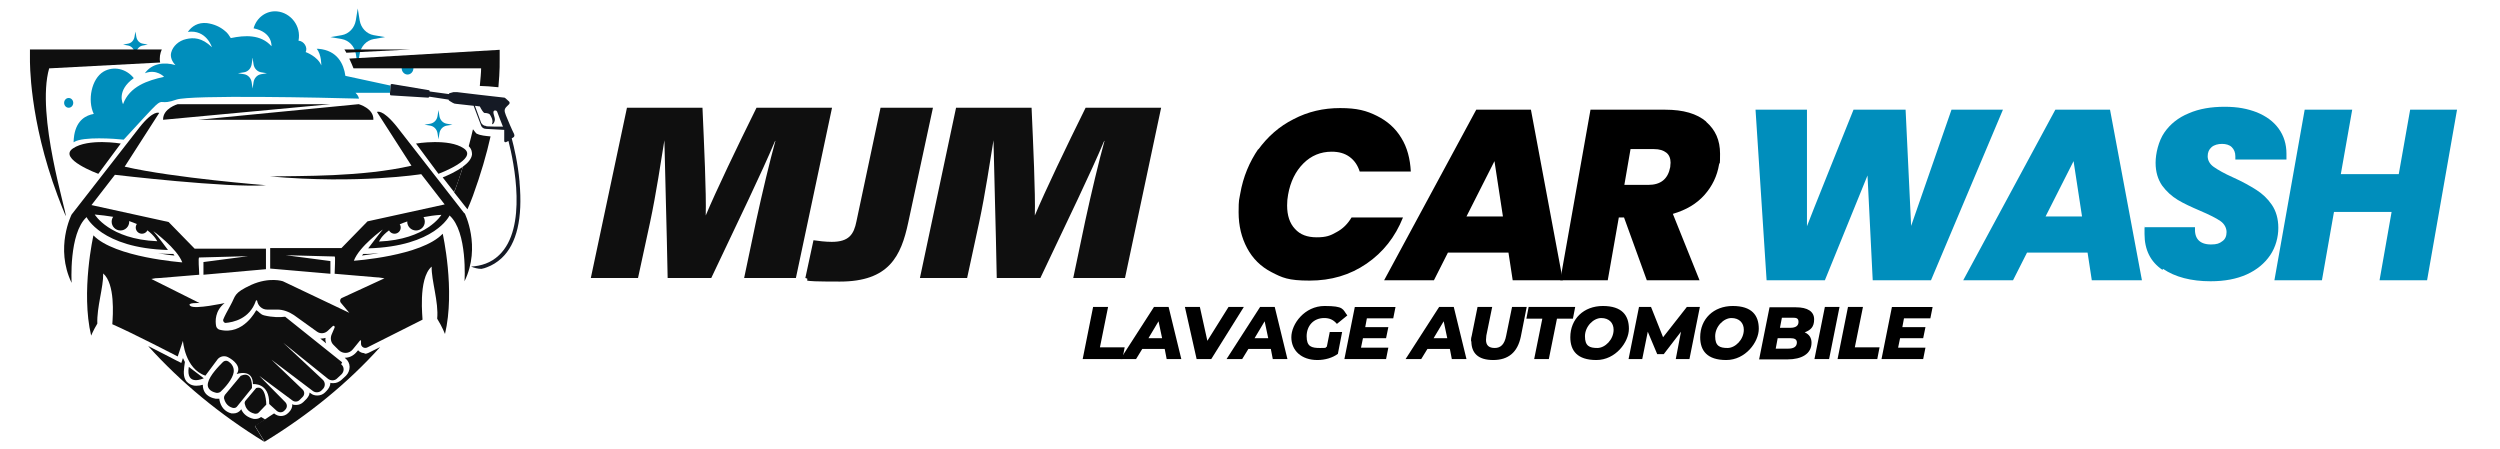
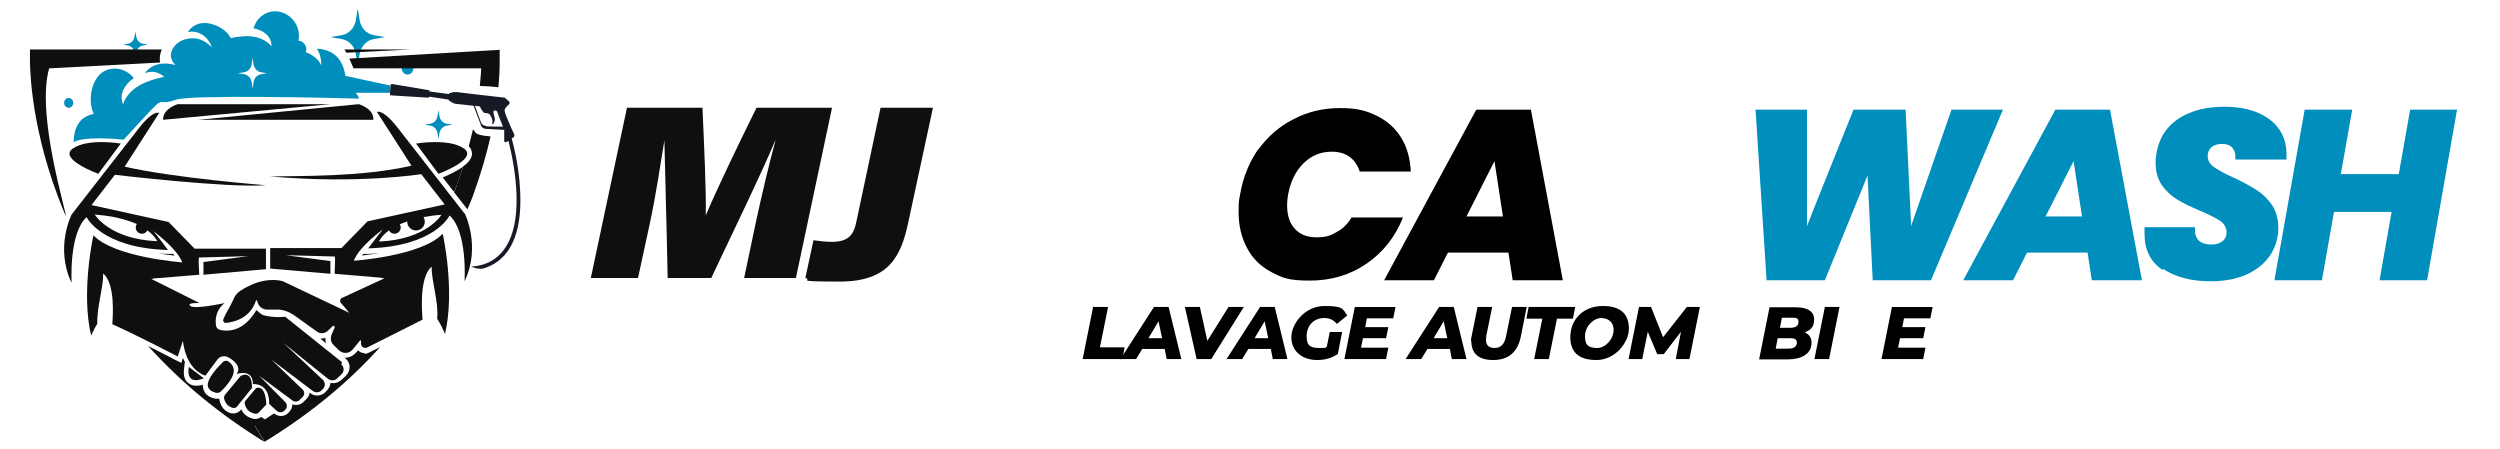
<svg xmlns="http://www.w3.org/2000/svg" id="Calque_2" data-name="Calque 2" version="1.1" viewBox="0 0 768 138">
  <defs>
    <style>
      .cls-1 {
        fill: #000;
      }

      .cls-1, .cls-2, .cls-3, .cls-4 {
        stroke-width: 0px;
      }

      .cls-2 {
        fill: #0f0f0f;
      }

      .cls-3 {
        fill: #151a25;
      }

      .cls-4 {
        fill: #008ebc;
      }
    </style>
  </defs>
  <g>
    <path class="cls-1" d="M386.5,46c2.9-4,6.5-7.2,10.9-9.4,4.4-2.3,9.1-3.4,14.3-3.4s8.1.8,11.3,2.4c3.2,1.6,5.7,3.8,7.5,6.8,1.8,2.9,2.7,6.4,2.9,10.3h-15.7c-.6-1.9-1.6-3.4-3.1-4.5s-3.3-1.6-5.5-1.6c-3.4,0-6.3,1.2-8.7,3.6s-4,5.6-4.7,9.6c-.2,1-.3,2.2-.3,3.3,0,3.1.8,5.5,2.4,7.2,1.6,1.8,3.8,2.6,6.7,2.6s4.2-.5,6.1-1.6c1.9-1,3.4-2.5,4.6-4.5h15.8c-2.4,6-6.1,10.7-11.2,14.2-5.1,3.5-10.9,5.2-17.5,5.2s-8.4-.9-11.7-2.6c-3.3-1.7-5.8-4.2-7.5-7.4-1.7-3.2-2.6-6.8-2.6-11s.2-3.8.5-5.7c.9-5.2,2.8-9.7,5.6-13.8Z" />
    <path class="cls-1" d="M463.4,77.6h-18.6l-4.3,8.5h-15.3l28.3-52.4h16.8l9.8,52.4h-15.4l-1.3-8.5ZM461.7,66.5l-2.6-17-8.6,17h11.2Z" />
-     <path class="cls-1" d="M524.1,37.4c2.9,2.5,4.3,5.7,4.3,9.8s-.1,2.4-.3,3.3c-.6,3.6-2.1,6.7-4.5,9.4-2.4,2.7-5.6,4.6-9.7,5.8l8.2,20.4h-16.2l-7-19.3h-1.6l-3.4,19.3h-14.6l9.3-52.4h23c5.5,0,9.7,1.2,12.6,3.7ZM499.1,56.8h7.2c3.9,0,6.1-1.8,6.8-5.5,0-.6.1-1,.1-1.3,0-1.3-.4-2.4-1.3-3.1s-2.1-1.1-3.8-1.1h-7.2l-1.9,11Z" />
    <path class="cls-4" d="M615.3,33.7l-22.1,52.4h-17.9l-1.6-32.2-13.1,32.2h-17.9l-3.4-52.4h15.8v35.8c-.1,0,14.3-35.8,14.3-35.8h16l1.7,35.7,12.4-35.7h15.8Z" />
    <path class="cls-4" d="M641.3,77.6h-18.6l-4.3,8.5h-15.3l28.3-52.4h16.8l9.8,52.4h-15.4l-1.3-8.5ZM639.6,66.5l-2.6-17-8.6,17h11.2Z" />
    <path class="cls-4" d="M664.3,82.9c-3.7-2.5-5.5-6.2-5.5-11s0-1.1.1-2.1h15.4c-.1,1.7.2,3,1,3.9.8.9,2.1,1.4,3.9,1.4s2.6-.3,3.5-1c.9-.6,1.3-1.6,1.3-2.8s-.6-2.5-1.9-3.4c-1.3-.9-3.3-1.9-6.1-3.1-2.8-1.2-5.2-2.3-7-3.4-1.8-1.1-3.4-2.5-4.8-4.4-1.3-1.9-2-4.2-2-7s.9-6.7,2.7-9.3c1.8-2.6,4.3-4.6,7.5-5.9,3.2-1.4,6.9-2,11-2s7,.6,9.9,1.7c2.9,1.2,5.1,2.8,6.7,5,1.6,2.2,2.4,4.8,2.4,7.7s0,1.4,0,1.8h-15.7c0-.2,0-.6,0-1,0-1.2-.4-2.1-1.1-2.8-.7-.7-1.8-1-3-1s-2.4.3-3.2,1c-.8.7-1.2,1.6-1.2,2.8s.6,2.4,1.9,3.3c1.3.9,3.2,2,5.9,3.2,2.9,1.3,5.2,2.6,7.1,3.8,1.9,1.2,3.5,2.7,4.8,4.6,1.3,1.9,2,4.3,2,7.1s-.8,5.9-2.5,8.4c-1.7,2.5-4.1,4.5-7.2,5.9-3.1,1.4-6.8,2.1-11.1,2.1-6,0-10.9-1.3-14.6-3.8Z" />
    <path class="cls-4" d="M754.8,33.7l-9.2,52.4h-14.6l3.7-21h-17.7l-3.7,21h-14.6l9.3-52.4h14.6l-3.5,19.8h17.8l3.5-19.8h14.6Z" />
  </g>
  <g>
    <g>
      <path class="cls-4" d="M29.8,51.8c0,.2-.2.3-.2.5.7-.8,1.5-1.6,2.3-2.6-.9.6-1.7,1.4-2.1,2.1ZM120,26.3l-13.9-3c-.5-3.7-2.5-7.8-8.2-8.3-.2,0-.4,0-.6,0,1.5,1.8,1.4,5.1,1.4,5.1-1.1-2.8-4.8-4.1-4.8-4.1.7-1.4-.5-3.4-2.2-3.5.9-4.5-2.4-8.6-6.6-9-3.3-.3-6.3,1.9-7.2,5.2,5.9,1.2,5.5,5.5,5.5,5.5-3.3-3.7-8.2-3.4-12.5-2.5-.5-.8-1-1.6-1.8-2.2-1.5-1.3-3.4-2.1-5.5-2.4-2.8-.3-4.7,1-5.9,2.7,5.7-.8,7.4,4.7,7.4,4.7-3.1-3-5.7-3-7.9-2.5-2.3.5-4.1,2.2-4.6,4.1-.4,1.4.3,2.9,1.3,3.9-3.4-1-7.2-.6-9.4,2.5,3.6-1.4,5.9,1.1,5.9,1.1-5,1.1-10.6,2.9-12.6,8.4,0,0-2.2-4.1,3.3-8-2.3-2.9-6.2-3.8-9.3-2-3.7,2.2-5,8.8-3,13-2.3.4-5.2,1.8-6,6.5-.1.8-.2,1.5-.2,2.2,0,0,.1,0,.2-.1,2.8-1.7,12.5-1,15.2-.7h0c4.5-4.9,8.7-9.5,9.8-10.5,2.4-2.2,1.4,0,6.4-1.8,4.3-1.5,46.1-.6,56.1-.3-.2-.8-.6-1.3-1.1-1.8h10.6s.2-2.2.2-2.2ZM82,22.5l-1.8.3c-1.2.2-2.1,1.2-2.3,2.4l-.3,2-.3-2c-.2-1.2-1.1-2.2-2.3-2.4l-1.9-.3,1.9-.3c1.2-.2,2.1-1.2,2.3-2.4l.2-1.3v-.7c.1,0,.2.7.2.7l.2,1.3c.2,1.2,1.1,2.2,2.3,2.4l1.8.3h0s0,0,0,0Z" />
      <path class="cls-4" d="M125.2,19.1c-1,0-1.8.9-1.8,1.9s.8,1.9,1.8,1.9,1.8-.9,1.8-1.9-.8-1.9-1.8-1.9Z" />
      <path class="cls-4" d="M21.1,30.1c-.8,0-1.4.7-1.4,1.5s.6,1.5,1.4,1.5,1.4-.7,1.4-1.5-.6-1.5-1.4-1.5Z" />
      <path class="cls-4" d="M109.3,16.5l.6,3.7.6-3.7c.4-2.3,2.1-4.1,4.3-4.5l3.5-.6-3.5-.6c-2.2-.4-3.9-2.2-4.3-4.5l-.6-3.7-.6,3.7c-.4,2.3-2.1,4.1-4.3,4.5l-3.5.6,3.5.6c2.2.4,3.9,2.2,4.3,4.5Z" />
      <path class="cls-4" d="M41.3,16l.3,1.7.3-1.7c.2-1,.9-1.8,1.9-2l1.6-.3-1.6-.3c-1-.2-1.7-1-1.9-2l-.3-1.7-.3,1.7c-.2,1-.9,1.8-1.9,2l-1.6.3,1.6.3c1,.2,1.7,1,1.9,2Z" />
      <path class="cls-4" d="M137.2,38c-1.1-.2-2-1.1-2.2-2.3l-.3-1.9-.3,1.9c-.2,1.2-1.1,2.1-2.2,2.3l-1.8.3,1.8.3c1.1.2,2,1.1,2.2,2.3l.3,1.9.3-1.9c.2-1.2,1.1-2.1,2.2-2.3l1.8-.3-1.8-.3Z" />
    </g>
    <path class="cls-3" d="M159.6,55.8c-.5-5.6-1.7-10.7-2.4-13.3l.5-.3c.2-.1.5-.5.2-1.1-.4-.7-2-4.4-2.5-5.7-.1-.3-.2-.6-.3-.9-.2-.6,0-1.2.4-1.6l.9-.9c.2-.2.2-.6,0-.8l-1.1-1c0,0-.2-.1-.3-.2l-7.9-.9-6.7-.8c-.4,0-.7,0-1.1,0l-1.1.3c-.1,0-.3.1-.3.3l-5.9-.8c0-.2-.1-.4-.3-.4l-11.3-1.9c-.2,0-.4.1-.4.3v.2s0,.1,0,.1l-.2,2.2v.3s0,0,0,0c0,.2.1.4.3.4l11.4.7c.2,0,.3-.1.4-.3l5.9.9c0,.1.1.3.3.4l1,.6c.3.2.7.3,1,.3l5.4.6,2.3,6.1c.2.6.8,1,1.6,1l5.5.3s0,0,0,0c0,0,0,.2,0,.4,0,.2,0,2.6,0,2.9,0,0,0,.1,0,.1,0,.4.4.5.7.3l.6-.3c1.7,6.6,5.9,26.8-2.9,35.1-2.5,2.4-5.5,3.3-8.6,3.5,0,0,0,0,0,0,1,.4,2.1.7,3.2.7.6-.1,1.2-.3,1.7-.5,1.6-.6,3.1-1.5,4.5-2.8,4.7-4.4,6.5-12.3,5.5-23.3ZM149.4,38.7c-.7,0-1.3-.4-1.6-1l-1.9-5.2,1.5.2c.5,1,1.1,1.9,1.4,2,.2,0,1.3,0,1.7.5.1.2,1.1,1.6.7,2.7-.2.5.4.2.6-.3.3-.7.3-1,0-2-.3-1-.3-1.4,0-1.6.2-.1.8-.2,1,.5.3.9,1.2,3.1,1.7,4.4-1.6,0-3.7,0-5.1-.1Z" />
  </g>
  <g id="Layer_1" data-name="Layer 1">
    <path class="cls-2" d="M68.5,111.2c.4-.4,1.1-.5,1.6-.2.8.5,1.9,1.6,1.7,3.3-.3,2.2-2.9,5-4,6-.3.3-.8.4-1.2.4-1.1-.2-3.2-.9-2.7-3.1.5-2.3,3.4-5.2,4.7-6.5h0Z" />
    <path class="cls-2" d="M74,115.4l-4.9,5.9c-.2.3-.3.6-.3,1,.2.9.8,2.5,2.7,3,.5.1,1,0,1.3-.4l4.6-5.7s.4-5.4-3.3-3.8h0Z" />
    <path class="cls-2" d="M78.7,119.2l-3.2,3.8c-.3.3-.4.7-.3,1.1.2.9.8,2.5,3.1,3,.4,0,.9,0,1.2-.4l2.3-2.4s0-6.1-3.1-5.1h0Z" />
    <path class="cls-2" d="M58,112.7l4.6,3.5s-5.6,2.7-4.6-3.5Z" />
    <path class="cls-2" d="M127.8,44.1l6.9,9.3s12.4-4.6,7.8-7.8c-4.6-3.2-14.7-1.5-14.7-1.5h0Z" />
    <path class="cls-2" d="M30.2,53.4l6.9-9.3s-10-1.7-14.7,1.5,7.8,7.8,7.8,7.8h0Z" />
    <path class="cls-2" d="M101.7,32h-47.1s-4.6,1.3-4.5,4.8l51.5-4.8Z" />
    <path class="cls-2" d="M53.2,78h-1.4c-1.2,0-2.3-.1-3.3-.2,2,.3,3.7.6,5.1.7-.1-.2-.2-.3-.4-.5h0Z" />
    <path class="cls-2" d="M111.6,78c-.1.2-.3.3-.4.5,1.4-.2,3.1-.4,5.1-.7-1.1,0-2.2.2-3.3.2h-1.4Z" />
    <path class="cls-2" d="M142.2,51.2c-2,1.5-4.7,2.7-6.2,3.3l3.5,4.5c.1-.3.2-.7.4-1,.9-2.3,1.6-4.6,2.3-6.8h0Z" />
    <path class="cls-2" d="M100,103.8c-.4.1-.8.2-1.2.2s-.3,0-.4,0l1.8,1.5c-.2-.5-.3-1.1-.2-1.6h0Z" />
    <path class="cls-2" d="M81.4,128.8c-.4-.2-.8-.5-1.2-.7-.5.4-1.1.6-1.7.6h0c-.2,0-.4,0-.5,0-1.9-.4-3.3-1.5-3.9-3l-.2.3c-.5.6-1.3,1-2.1,1h0c-.2,0-.5,0-.7,0-2-.5-3.3-2-3.7-4.2,0-.1,0-.2,0-.3-.2,0-.3,0-.5,0s-.4,0-.6,0c-1.1-.2-2.6-.7-3.4-2-.3-.5-.6-1.2-.6-2.3-.6.2-1.3.3-2,.3-1.5,0-2.4-.7-2.9-1.2-.9-1-1.1-2.5-.8-4.6l.2-1.5c-.2-.4-.4-.8-.6-1.2l-.5,1.5-1.6-.8c-2.5-1.3-5.6-2.9-8.6-4.4,10.1,11.2,22.1,21.1,35.8,29.5h0s-3-4.9-3-4.9c1-.6,2-1.2,3-1.9h0Z" />
    <path class="cls-2" d="M49.7,15.2c-.5,1.1-.8,2.6-.5,4l-34.1,1.8c-4.1,14.4,5.5,44.5,5.1,45.4-.9-2.1-1.7-4.2-2.5-6.3C8.9,36.6,9.2,18.8,9.2,18v-2.8h40.4Z" />
    <path class="cls-2" d="M126,15.2l-19.6,1c-.2-.4-.4-.7-.6-1h20.2Z" />
    <path class="cls-2" d="M146.6,41.1c.8.5,2.8.7,4.1.8-1.2,5.4-3,11.6-5.4,18.2-.5,1.4-1.1,2.8-1.7,4.2l-4.1-5.2h0c.1-.3.2-.7.4-1h0c.4-1.2.8-2.3,1.2-3.5.4-1.1.8-2.3,1.1-3.4,1.5-1.1,2.6-2.3,2.8-3.7h0c0-.6,0-1.6-1-2.6.5-1.8.9-3.6,1.3-5.2.4.6.9,1.2,1.3,1.5Z" />
    <path class="cls-2" d="M153.1,26.8c-1.9-.2-4.4-.4-5.7-.4.2-2.2.4-4.1.4-5.4h-39.2c-.3-.8-.8-1.9-1.3-3l46.2-2.7v2.8c0,.3.1,3.5-.4,8.8Z" />
    <path class="cls-2" d="M112.1,108.5c-.8,0-1.6-.3-2.1-.9l-.6.7c-.9,1-2.1,1.6-3.5,1.6h0l.2.2c.8.6,1.3,1.6,1.3,2.6s-.4,2-1.1,2.7l-1.4,1.3c-.7.6-1.5,1-2.4,1s-.6,0-1-.1c0,.9-.5,1.8-1.2,2.5l-.5.5c-.6.6-1.5.9-2.3.9s-1.5-.2-2.1-.7l-.3-.2c0,.7-.4,1.3-.9,1.9l-1,1c-.6.6-1.4.9-2.2.9s-.9,0-1.2-.3c0,0,0,.1,0,.2,0,.9-.4,1.7-1,2.3l-.3.3c-.6.6-1.4.9-2.2.9s-1.5-.3-2.1-.8c-.9.6-1.9,1.2-2.9,1.9-1,.6-2,1.2-3,1.9l3,4.9h0c13.6-8.3,25.5-18,35.5-29.1l-3.6,1.8c-.4.2-.8.3-1.3.3h0Z" />
    <path class="cls-2" d="M81.4,52.8h1-1s0,0,0,0h0Z" />
    <path class="cls-2" d="M110.2,32l-49.3,4.8h53.8c.2-3.5-4.5-4.8-4.5-4.8Z" />
    <circle class="cls-2" cx="127.8" cy="68.1" r="2.7" />
    <circle class="cls-2" cx="121.2" cy="69.9" r="1.9" />
-     <circle class="cls-2" cx="37" cy="68.1" r="2.7" />
    <circle class="cls-2" cx="43.6" cy="69.9" r="1.9" />
    <path class="cls-2" d="M232.3,67.8c1.8-8.3,4.2-18.4,5.9-24.5h-.1c-4.3,10.2-10.8,23.5-19.6,42.1h-13.4c-.3-16.5-.8-31.7-1-42.3h0c-1,6.1-2.5,16.3-4.4,25.2l-3.7,17.1h-14.5l11.1-52.3h23.2c.5,11.4,1.2,26.3,1,33.1h0c3.1-7.4,9.8-21.4,15.6-33.1h23.2l-11.1,52.3h-15.9l3.7-17.6h0Z" />
    <path class="cls-2" d="M270.5,33.1h16.1l-7.6,35.3c-2.2,10.3-5.9,18.1-21,18.1s-8-.5-10.6-1.1l2.5-11.6c1.3.2,3.6.5,5.6.5,5.3,0,6.8-2.3,7.6-6.3l7.4-34.9Z" />
-     <path class="cls-2" d="M333.4,67.8c1.8-8.3,4.2-18.4,5.9-24.5h-.1c-4.3,10.2-10.8,23.5-19.6,42.1h-13.4c-.3-16.5-.8-31.7-1-42.3h0c-1,6.1-2.5,16.3-4.4,25.2l-3.7,17.1h-14.5l11.1-52.3h23.2c.5,11.4,1.2,26.3,1,33.1h0c3.1-7.4,9.8-21.4,15.6-33.1h23.2l-11.1,52.3h-15.9l3.7-17.6h0Z" />
    <path class="cls-2" d="M105.1,111.3h0s-17.5-14-17.5-14c-1.6.2-3.9.2-6.4-.4-1.3-.3-1.6-1.2-2.5-1.6,0,0-3.9,7.8-11.2,6-.5-.1-1-.6-1.1-1.1-.3-1.5-.4-4.7,2.6-7.1,0,0-9.1,2-10.5.9-1.4-1.1,2.8-.9,2.8-.9l-14.8-7.4c.8-.2,1.7-.3,2.6-.3l12.1-1c0-1.4-.4-5.3,0-5.3.4,0,15-.4,15-.4l-13.7,1.8v3.9l19.2-1.7v-6.3h-21.9l-8-8.2-23.7-5.2,7.2-9.3s34.7,4.1,46.4,3.2c0,0-28.2-2.2-43.4-5.7l10.6-16.5s-1.7-1.1-6.1,4.5l-20.8,26.7s-5.2,10.2,0,21c0,0-.9-15.2,4.6-20.2,0,0,4.5,9.5,25,10.1,0,0-3.3-4.5-4.5-5.8,0,0,7.2,5.2,8.9,9.6,0,0-20.8-1.5-27.3-8.3,0,0-3.9,17.3-.7,30.8,0,0,.6-1.5,1.9-3.7-.2-5,1.9-11.2,1.8-15.4,3.7,3.2,3,12.8,2.8,15.6,6.2,2.7,20.1,9.9,20.1,9.9l1.6-4.8s.6,8.6,6.9,10.7l3.8-5.1c.8-.9,2.1-1.1,3.1-.6,1.8.9,4.3,3,2.7,5.2,0,0,5-1.8,5,3.1,0,0,5.1-.6,5,6.1l2.3,2.1c.7.6,1.7.6,2.3,0l.3-.3c.7-.7.7-1.7,0-2.4l-7.9-8,10.1,7.5c.6.5,1.6.5,2.2-.1l1-1c.6-.6.6-1.6,0-2.2l-9.6-9.2,12.7,9.6c.8.6,1.8.5,2.5,0l.5-.5c.9-.8.9-2.2,0-3l-12.1-11.3,13.8,11.1c.8.6,2,.6,2.7-.1l1.4-1.3c.9-.9.9-2.3-.1-3.1ZM48.3,74.1c-14.7-.6-19.2-8.2-19.2-8.2,2.1.2,3.9.4,5.6.7,1.9.4,3.5.8,4.9,1.3.9.3,1.7.6,2.4.9,1.3.6,2.4,1.2,3.2,1.9,2.4,1.8,3.1,3.4,3.1,3.4Z" />
    <path class="cls-2" d="M142.7,65.6h0s-20.8-26.7-20.8-26.7c-4.5-5.6-6.1-4.5-6.1-4.5l10.6,16.5c-15.2,3.5-34.1,3.1-43.4,3.3,27.1,2.4,46.4-.7,46.4-.7l7.2,9.3-23.7,5.2-8,8.2h-21.9v6.3l18.5,1.6v-3.9l-13.7-1.8s14.7.4,15,.4c.3,0,0,3.9,0,5.3l12.9,1.1c.8,0,1.6.2,2.4.3l-13,6c-.6.2-.8,1-.4,1.5l2.6,3.1-20.4-9.7s-4.1-1.4-9.7,1.1c-5.6,2.6-4.7,3.3-6.4,6.3-1,1.8-1.8,3.3-2.2,4.3-.2.5.2,1.1.7,1.1,2.3-.2,7.4-1.2,9.3-6.8,0-.2.3-.2.4,0,.2,1.5,1.5,2.7,3,2.7h3.2c1.8,0,3.6.7,5.1,1.7l7.1,5.1c1,.7,2.3.6,3.2-.2l1.6-1.5c.3-.3.7,0,.6.4l-.9,2.1c-.5,1.1-.3,2.5.6,3.3l1.5,1.5c1.3,1.3,3.3,1.2,4.4-.2l2.2-2.7c0-.1.3,0,.3,0v1c0,1,1.1,1.6,2,1.1l16.9-8.5s0,0,0,0c.1,0-1.5-12.6,2.8-16.3-.1,4.3,2.2,10.9,1.7,16,1.6,2.6,2.4,4.7,2.4,4.7,3.2-13.5-.7-30.8-.7-30.8-6.5,6.9-27.3,8.3-27.3,8.3,1.7-4.5,8.9-9.6,8.9-9.6-1.1,1.3-4.5,5.8-4.5,5.8,20.6-.6,25-10.1,25-10.1,5.6,5,4.6,20.2,4.6,20.2,5.2-10.7,0-21,0-21ZM116.5,74.1s.6-1.6,3.1-3.4c.8-.6,1.9-1.2,3.2-1.8.7-.3,1.5-.6,2.4-.9,1.4-.5,3-.9,4.9-1.3,1.6-.3,3.5-.6,5.5-.7,0,0-4.5,7.6-19.2,8.2Z" />
    <g>
      <path class="cls-1" d="M335.9,94.3h4.5l-2.5,12.4h7.6l-.7,3.6h-12.2l3.2-16Z" />
      <path class="cls-1" d="M357.7,107.2h-6.8l-1.9,3.1h-4.8l10.3-16h4.5l3.9,16h-4.5l-.6-3.1ZM357,103.9l-1.1-5.2-3.1,5.2h4.1Z" />
      <path class="cls-1" d="M382.1,94.3l-10,16h-4.5l-3.6-16h4.6l2.3,10.4,6.5-10.4h4.7Z" />
      <path class="cls-1" d="M390.3,107.2h-6.8l-1.9,3.1h-4.8l10.3-16h4.5l3.9,16h-4.5l-.6-3.1ZM389.6,103.9l-1.1-5.2-3.1,5.2h4.1Z" />
      <path class="cls-1" d="M408.3,102h4l-1.3,6.7c-1.6,1.2-3.9,1.9-6.3,1.9-4.9,0-8-2.9-8-7s4.1-9.6,10.2-9.6,5.5,1,7,2.9l-3.2,2.6c-1.1-1.3-2.3-1.8-3.9-1.8-3.3,0-5.4,2.4-5.4,5.6s1.5,3.6,4.1,3.6,1.4-.1,2.1-.4l.9-4.5Z" />
      <path class="cls-1" d="M419.9,97.8l-.5,2.7h7.1l-.7,3.4h-7.1l-.6,2.9h8.4l-.7,3.5h-12.8l3.2-16h12.5l-.7,3.5h-8.1Z" />
      <path class="cls-1" d="M445.3,107.2h-6.8l-1.9,3.1h-4.8l10.3-16h4.5l3.9,16h-4.5l-.6-3.1ZM444.6,103.9l-1.1-5.2-3.1,5.2h4.1Z" />
      <path class="cls-1" d="M451.9,104.9c0-.5,0-1.1.2-1.7l1.8-8.9h4.5l-1.8,8.8c0,.5-.1.9-.1,1.3,0,1.7.9,2.5,2.7,2.5s3-1.1,3.5-3.8l1.8-8.8h4.5l-1.8,9.1c-1,4.8-3.8,7.2-8.5,7.2s-6.7-2.2-6.7-5.8Z" />
      <path class="cls-1" d="M473.8,97.9h-4.9l.7-3.6h14.3l-.7,3.6h-4.9l-2.5,12.4h-4.5l2.5-12.4Z" />
      <path class="cls-1" d="M482.4,103.6c0-5.6,4.1-9.6,10-9.6s8,2.9,8,7-4.1,9.6-10,9.6-8-2.9-8-7ZM495.7,101.3c0-2.1-1.4-3.6-3.8-3.6s-5,2.6-5,5.6,1.4,3.6,3.8,3.6,5-2.6,5-5.6Z" />
      <path class="cls-1" d="M522.2,94.3l-3.2,16h-4.2l1.6-8.4-5.3,6.9h-2l-2.9-6.9-1.7,8.4h-4.2l3.2-16h3.7l3.7,9.3,7.3-9.3h3.9Z" />
-       <path class="cls-1" d="M522.3,103.6c0-5.6,4.1-9.6,10-9.6s8,2.9,8,7-4.1,9.6-10,9.6-8-2.9-8-7ZM535.7,101.3c0-2.1-1.4-3.6-3.8-3.6s-5,2.6-5,5.6,1.4,3.6,3.8,3.6,5-2.6,5-5.6Z" />
      <path class="cls-1" d="M556.5,105.3c0,3.5-3.2,5.1-7.3,5.1h-8.8l3.2-16h8.1c3.6,0,5.6,1.3,5.6,3.7s-1.1,3.3-2.9,4c1.4.6,2.1,1.7,2.1,3.2ZM552,105.2c0-1-.8-1.3-1.9-1.3h-4l-.6,3.2h3.9c1.6,0,2.6-.6,2.6-1.9ZM547.4,97.6l-.6,3.1h3.2c1.6,0,2.5-.6,2.5-1.8s-.7-1.3-1.9-1.3h-3.2Z" />
      <path class="cls-1" d="M560.6,94.3h4.5l-3.2,16h-4.5l3.2-16Z" />
-       <path class="cls-1" d="M567.8,94.3h4.5l-2.5,12.4h7.6l-.7,3.6h-12.2l3.2-16Z" />
      <path class="cls-1" d="M584.9,97.8l-.5,2.7h7.1l-.7,3.4h-7.1l-.6,2.9h8.4l-.7,3.5h-12.8l3.2-16h12.5l-.7,3.5h-8.1Z" />
    </g>
  </g>
</svg>